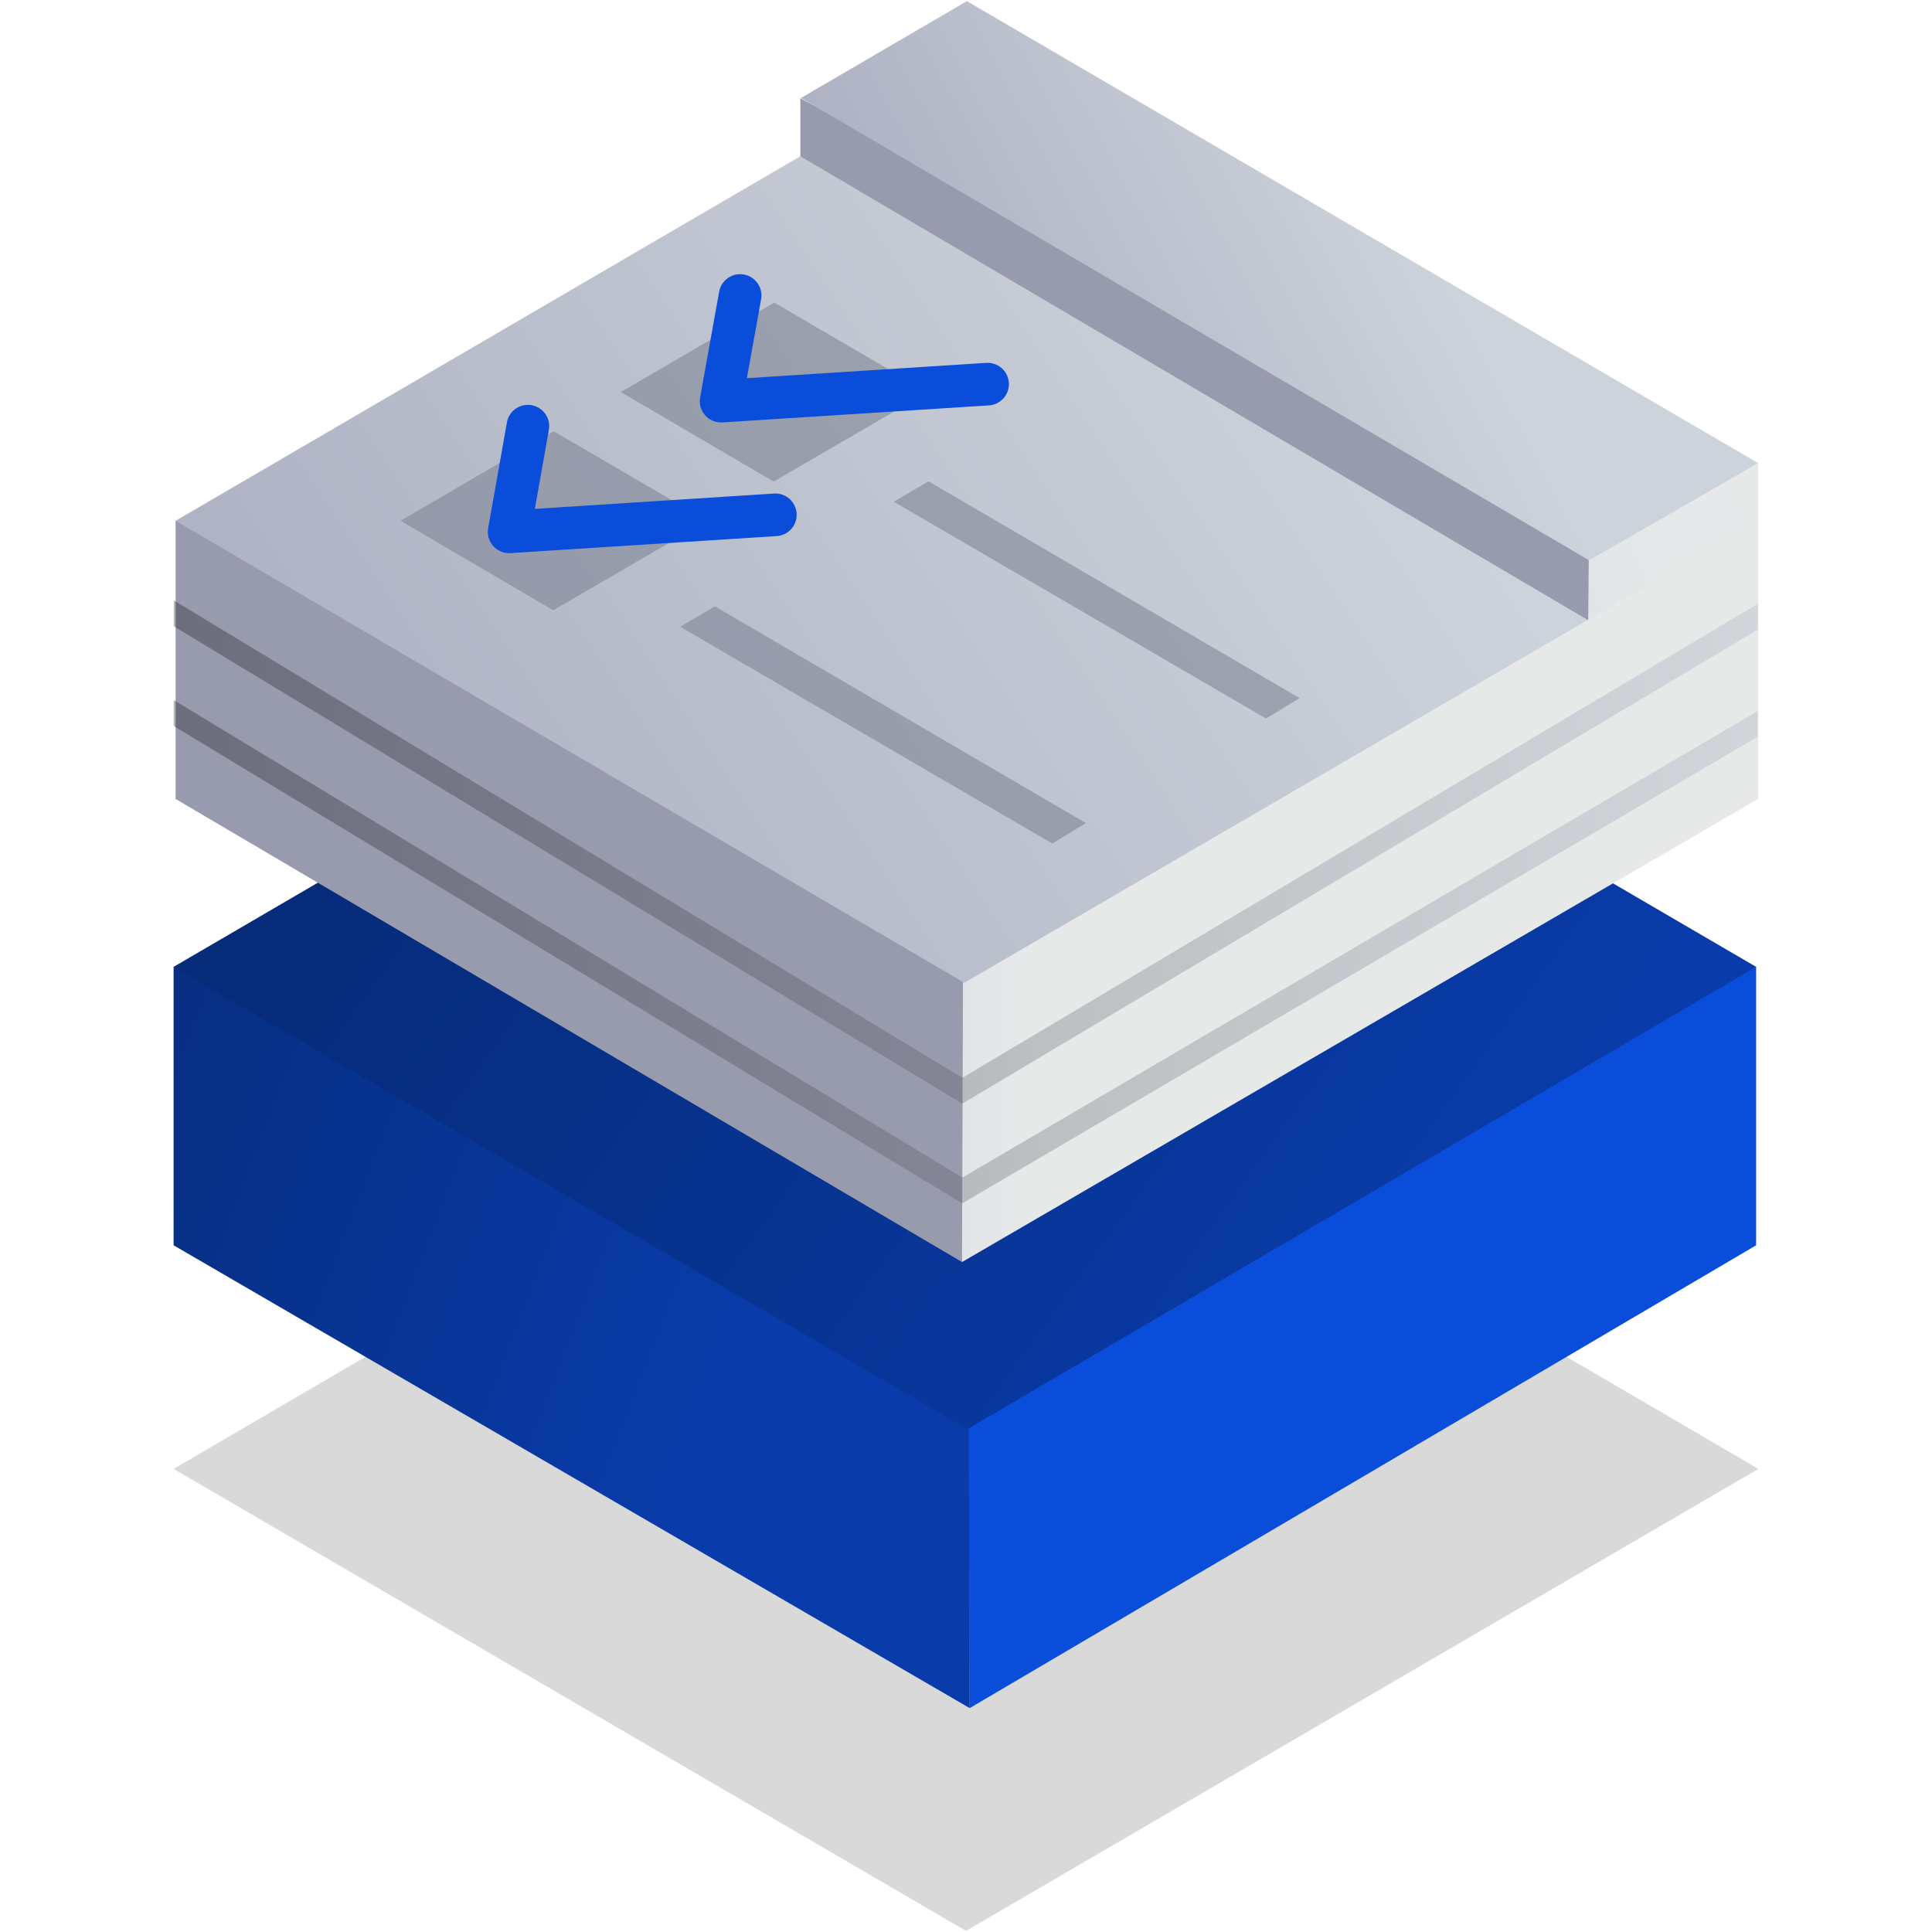
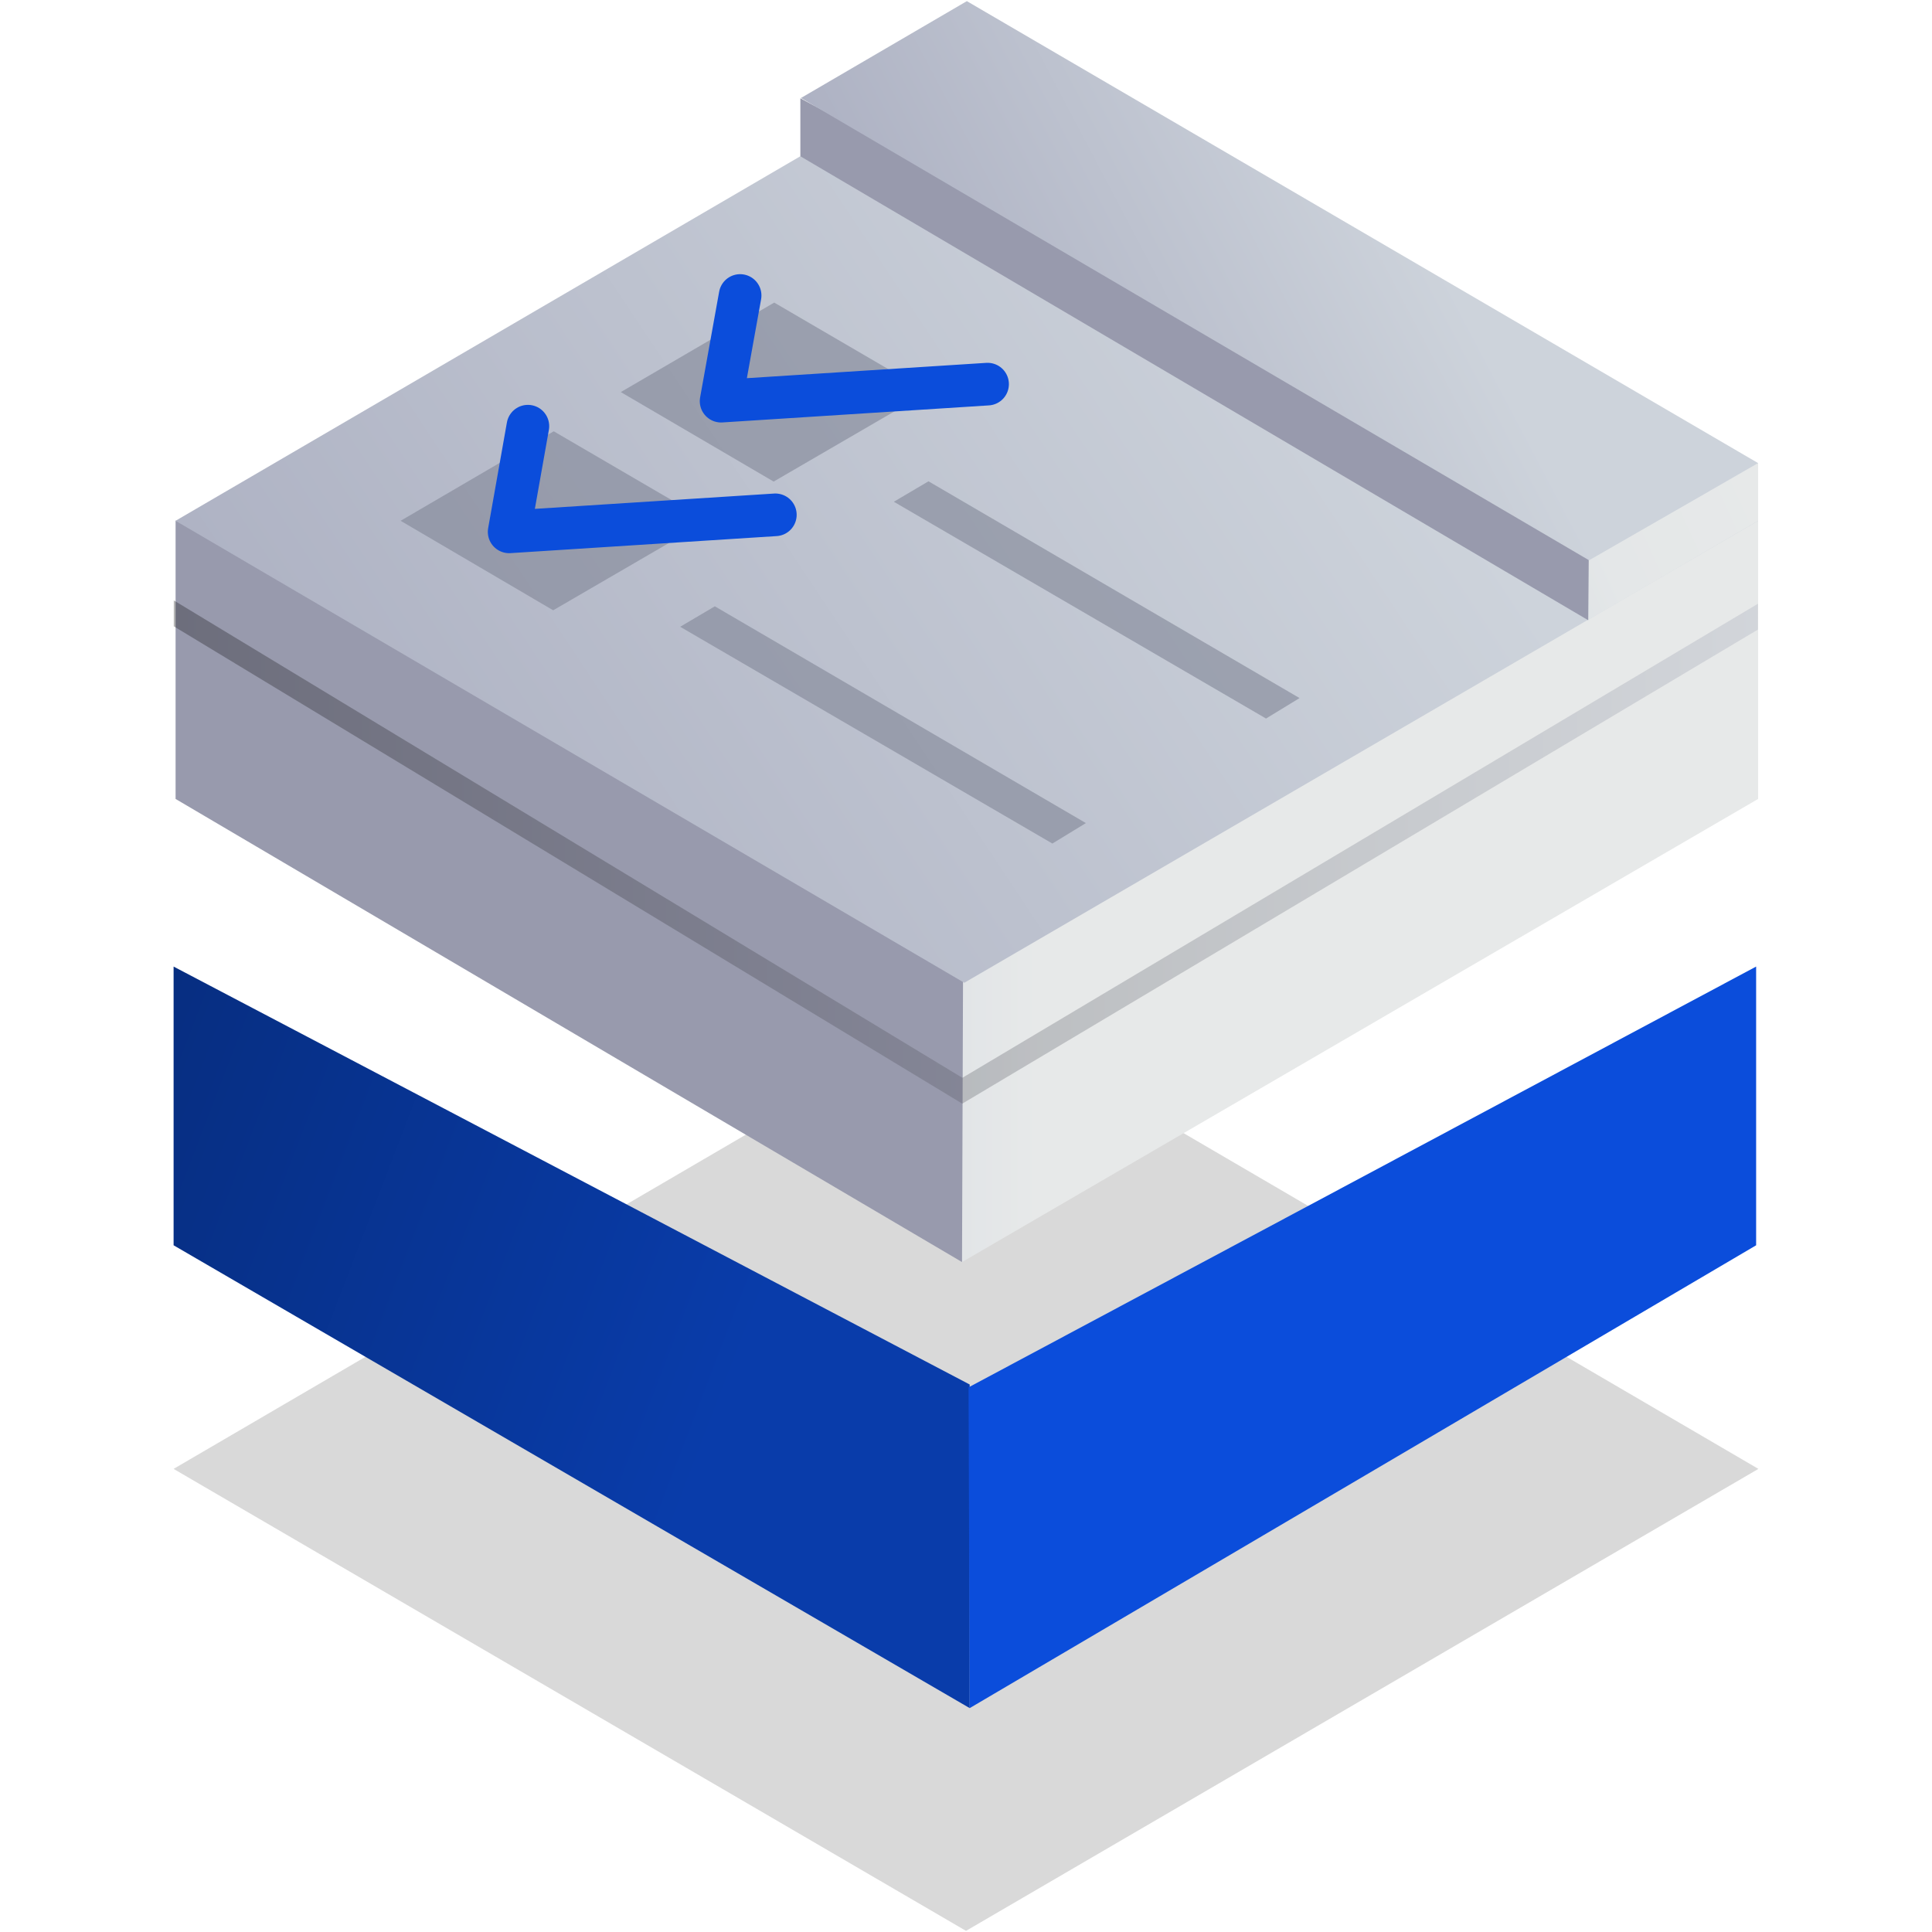
<svg xmlns="http://www.w3.org/2000/svg" xmlns:xlink="http://www.w3.org/1999/xlink" id="_68x68-15-years" data-name=" 68x68-15-years" viewBox="0 0 68 68">
  <defs>
    <style>.cls-1,.cls-13,.cls-14,.cls-16,.cls-17{fill:none;}.cls-2{opacity:0.15;isolation:isolate;fill:url(#Gradient_bez_nazwy);}.cls-3{fill:url(#Gradient_bez_nazwy_2);}.cls-4{fill:url(#Gradient_bez_nazwy_3);}.cls-5{fill:url(#Gradient_bez_nazwy_4);}.cls-6{fill:url(#Gradient_bez_nazwy_9);}.cls-7{fill:url(#Gradient_bez_nazwy_40);}.cls-8{fill:url(#Gradient_bez_nazwy_7);}.cls-9{fill:url(#Gradient_bez_nazwy_14);}.cls-10{fill:url(#Gradient_bez_nazwy_40-2);}.cls-11{fill:url(#Gradient_bez_nazwy_10);}.cls-12{clip-path:url(#clip-path);}.cls-13,.cls-14{stroke-miterlimit:10;stroke-width:0.78px;opacity:0.3;}.cls-13{stroke:url(#Gradient_bez_nazwy_205);}.cls-14{stroke:url(#Gradient_bez_nazwy_205-2);}.cls-15{fill:#818696;opacity:0.6;}.cls-16,.cls-17{stroke-linecap:round;stroke-linejoin:round;stroke-width:1.5px;}.cls-16{stroke:url(#Gradient_bez_nazwy_83);}.cls-17{stroke:url(#Gradient_bez_nazwy_83-2);}</style>
    <linearGradient id="Gradient_bez_nazwy" x1="51.2" y1="82.14" x2="17.51" y2="57.76" gradientTransform="translate(0 -18)" gradientUnits="userSpaceOnUse">
      <stop offset="0" />
      <stop offset="1" />
    </linearGradient>
    <linearGradient id="Gradient_bez_nazwy_2" x1="25.6" y1="67.18" x2="-0.56" y2="57.13" gradientTransform="translate(0 -18)" gradientUnits="userSpaceOnUse">
      <stop offset="0" stop-color="#093caa" />
      <stop offset="1" stop-color="#062b79" />
    </linearGradient>
    <linearGradient id="Gradient_bez_nazwy_3" x1="69.05" y1="65.07" x2="69.53" y2="65.07" gradientTransform="translate(0 -18)" gradientUnits="userSpaceOnUse">
      <stop offset="0" stop-color="#0b4ddb" />
      <stop offset="1" stop-color="#0b4ddb" />
    </linearGradient>
    <linearGradient id="Gradient_bez_nazwy_4" x1="51.14" y1="64.46" x2="17.49" y2="40.12" gradientTransform="translate(0 -18)" gradientUnits="userSpaceOnUse">
      <stop offset="0" stop-color="#093caa" />
      <stop offset="1" stop-color="#062b79" />
    </linearGradient>
    <linearGradient id="Gradient_bez_nazwy_9" x1="31.4" y1="49.37" x2="73.99" y2="49.37" gradientTransform="matrix(-1, 0, 0, 1, 67.99, -18)" gradientUnits="userSpaceOnUse">
      <stop offset="0" stop-color="#e7e9e9" />
      <stop offset="1" stop-color="#98aacd" />
    </linearGradient>
    <linearGradient id="Gradient_bez_nazwy_40" x1="69.05" y1="49.37" x2="69.53" y2="49.37" gradientTransform="matrix(-1, 0, 0, 1, 67.99, -18)" gradientUnits="userSpaceOnUse">
      <stop offset="0" stop-color="#989aad" />
      <stop offset="1" stop-color="#98a0b7" />
    </linearGradient>
    <linearGradient id="Gradient_bez_nazwy_7" x1="21.47" y1="28.03" x2="56.06" y2="51.02" gradientTransform="matrix(-1, 0, 0, 1, 67.99, -18)" gradientUnits="userSpaceOnUse">
      <stop offset="0" stop-color="#cdd3db" />
      <stop offset="1" stop-color="#acb0c2" />
    </linearGradient>
    <linearGradient id="Gradient_bez_nazwy_14" x1="5.7" y1="35.5" x2="26.33" y2="44.91" gradientTransform="matrix(-1, 0, 0, 1, 67.99, -18)" gradientUnits="userSpaceOnUse">
      <stop offset="0" stop-color="#e7e9e9" />
      <stop offset="0.27" stop-color="#e4e7e8" />
      <stop offset="0.48" stop-color="#dadfe4" />
      <stop offset="0.67" stop-color="#c9d1df" />
      <stop offset="0.85" stop-color="#b2bfd6" />
      <stop offset="1" stop-color="#98aacd" />
    </linearGradient>
    <linearGradient id="Gradient_bez_nazwy_40-2" x1="47.06" y1="30.64" x2="47.55" y2="30.64" xlink:href="#Gradient_bez_nazwy_40" />
    <linearGradient id="Gradient_bez_nazwy_10" x1="18.24" y1="25.37" x2="34.33" y2="33.85" xlink:href="#Gradient_bez_nazwy_7" />
    <clipPath id="clip-path">
      <polygon class="cls-1" points="6.11 28.16 33.98 44.48 61.86 28.23 61.88 18.45 33.98 34.7 6.12 18.38 6.11 28.16" />
    </clipPath>
    <linearGradient id="Gradient_bez_nazwy_205" x1="1.97" y1="50.59" x2="63.54" y2="50.59" gradientTransform="matrix(-1, 0, 0, 1, 67.99, -18)" gradientUnits="userSpaceOnUse">
      <stop offset="0" stop-color="#acb0c2" />
      <stop offset="1" stop-color="#050505" />
    </linearGradient>
    <linearGradient id="Gradient_bez_nazwy_205-2" x1="2.62" y1="47.12" x2="63.54" y2="47.12" xlink:href="#Gradient_bez_nazwy_205" />
    <linearGradient id="Gradient_bez_nazwy_83" x1="24.63" y1="12.26" x2="35.51" y2="12.26" gradientUnits="userSpaceOnUse">
      <stop offset="0" stop-color="#0b4ddb" />
      <stop offset="1" stop-color="#0b4ddb" />
    </linearGradient>
    <linearGradient id="Gradient_bez_nazwy_83-2" x1="17.17" y1="16.85" x2="28.04" y2="16.85" xlink:href="#Gradient_bez_nazwy_83" />
  </defs>
  <polygon class="cls-2" points="6.11 51.7 34 67.96 61.89 51.7 34 35.41 6.11 51.7" />
  <polygon class="cls-3" points="34.13 48.73 6.11 34.02 6.11 43.83 34.13 60.12 34.13 48.73" />
  <polygon class="cls-4" points="61.81 43.83 61.81 34.02 34.09 48.83 34.13 60.12 61.81 43.83" />
-   <polygon class="cls-5" points="6.11 34.03 34.05 50.3 61.81 34.03 33.96 17.78 6.11 34.03" />
  <polygon class="cls-6" points="33.86 44.42 61.88 28.12 61.88 18.32 31.36 33.03 33.86 44.42" />
  <polygon class="cls-7" points="33.86 44.42 33.9 33.13 6.18 18.32 6.18 28.12 33.86 44.42" />
  <polygon class="cls-8" points="34.03 2.08 6.18 18.33 33.94 34.59 61.88 18.33 34.03 2.08" />
  <polygon class="cls-9" points="55.9 21.82 61.88 18.33 61.88 16.29 55.9 19.71 55.9 21.82" />
  <polygon class="cls-10" points="55.9 21.83 55.93 18.31 28.17 3.46 28.17 5.5 55.9 21.83" />
  <polygon class="cls-11" points="34.03 0.04 28.19 3.45 55.93 19.72 61.88 16.3 34.03 0.04" />
  <g class="cls-12">
-     <polyline class="cls-13" points="65.82 23.16 33.87 41.9 4.65 24.21" />
    <polyline class="cls-14" points="65.17 19.74 33.87 38.39 4.65 20.7" />
  </g>
  <polygon class="cls-15" points="32.65 13.8 27.23 16.95 21.85 13.8 27.25 10.65 32.65 13.8" />
  <polygon class="cls-15" points="24.89 18.33 19.47 21.48 14.1 18.33 19.49 15.18 24.89 18.33" />
  <polygon class="cls-15" points="31.46 17.66 44.56 25.29 45.74 24.57 32.68 16.94 31.46 17.66" />
  <polygon class="cls-15" points="23.94 22.06 37.04 29.69 38.22 28.97 25.16 21.34 23.94 22.06" />
  <path id="Kształt_1_kopia" data-name="Kształt 1 kopia" class="cls-16" d="M26.05,10.4l-.67,3.72,9.38-.6" />
  <path id="Kształt_1_kopia-2" data-name="Kształt 1 kopia" class="cls-17" d="M18.58,15l-.66,3.72,9.37-.6" />
</svg>